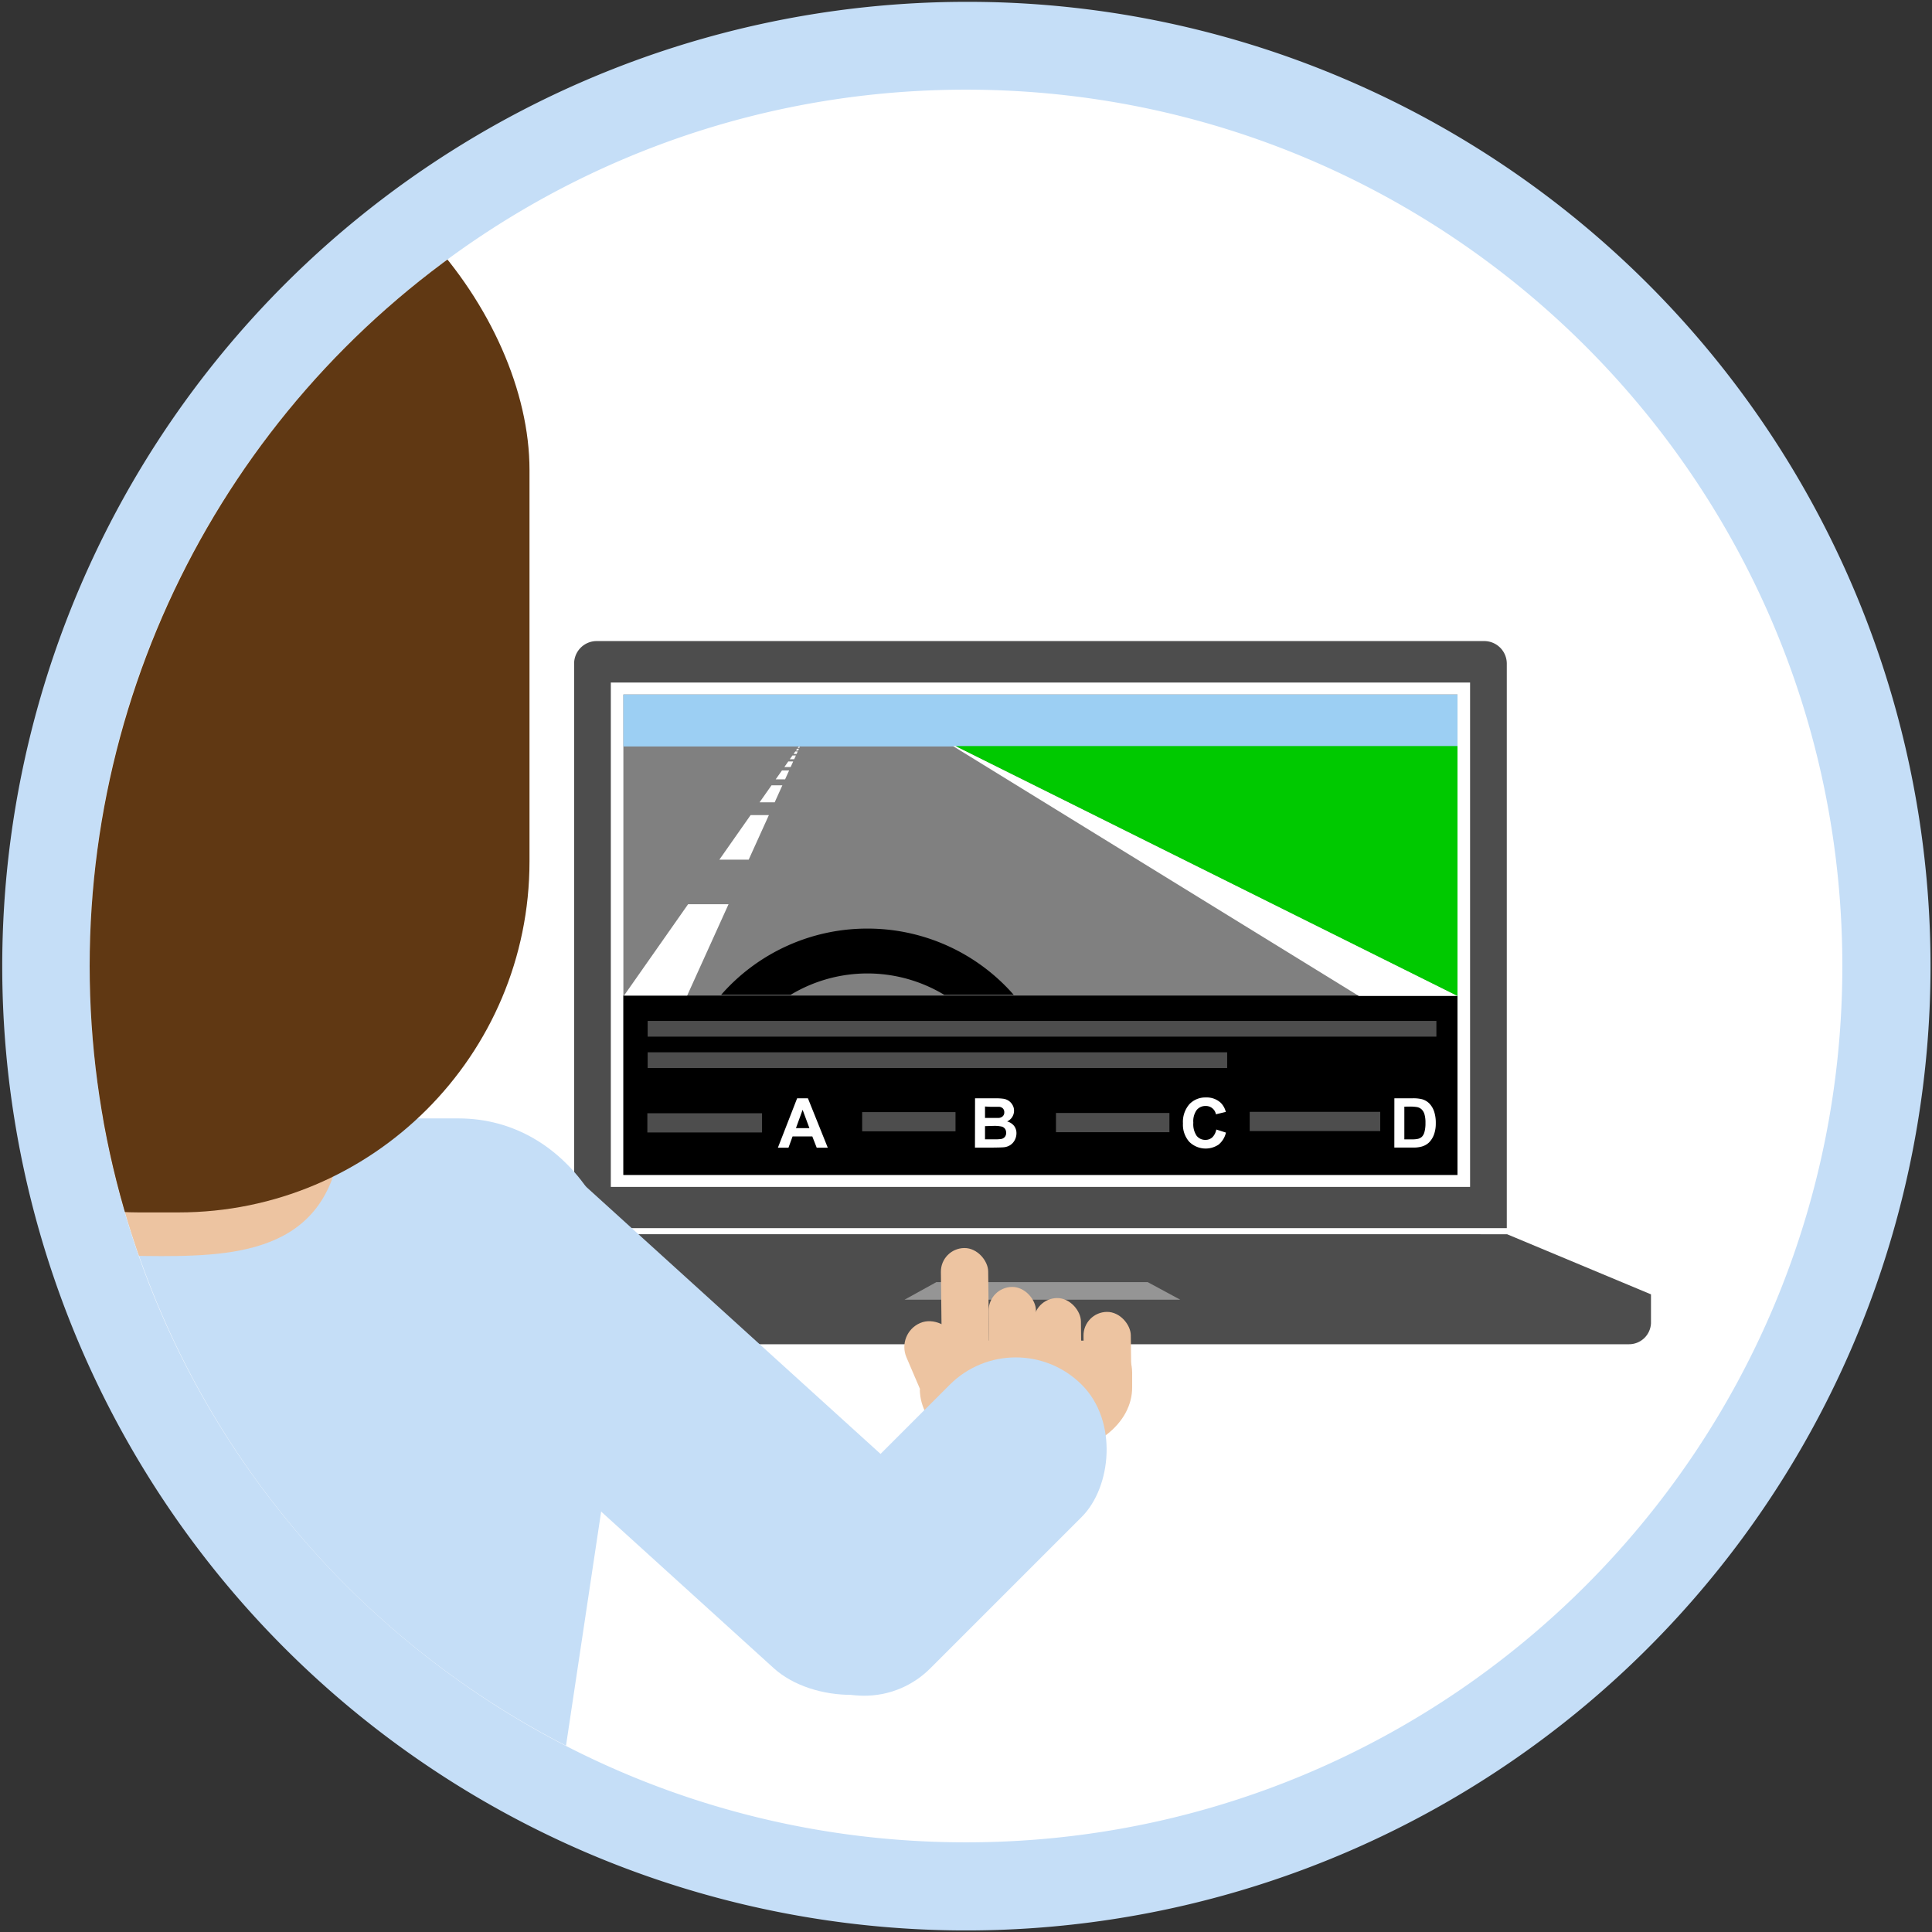
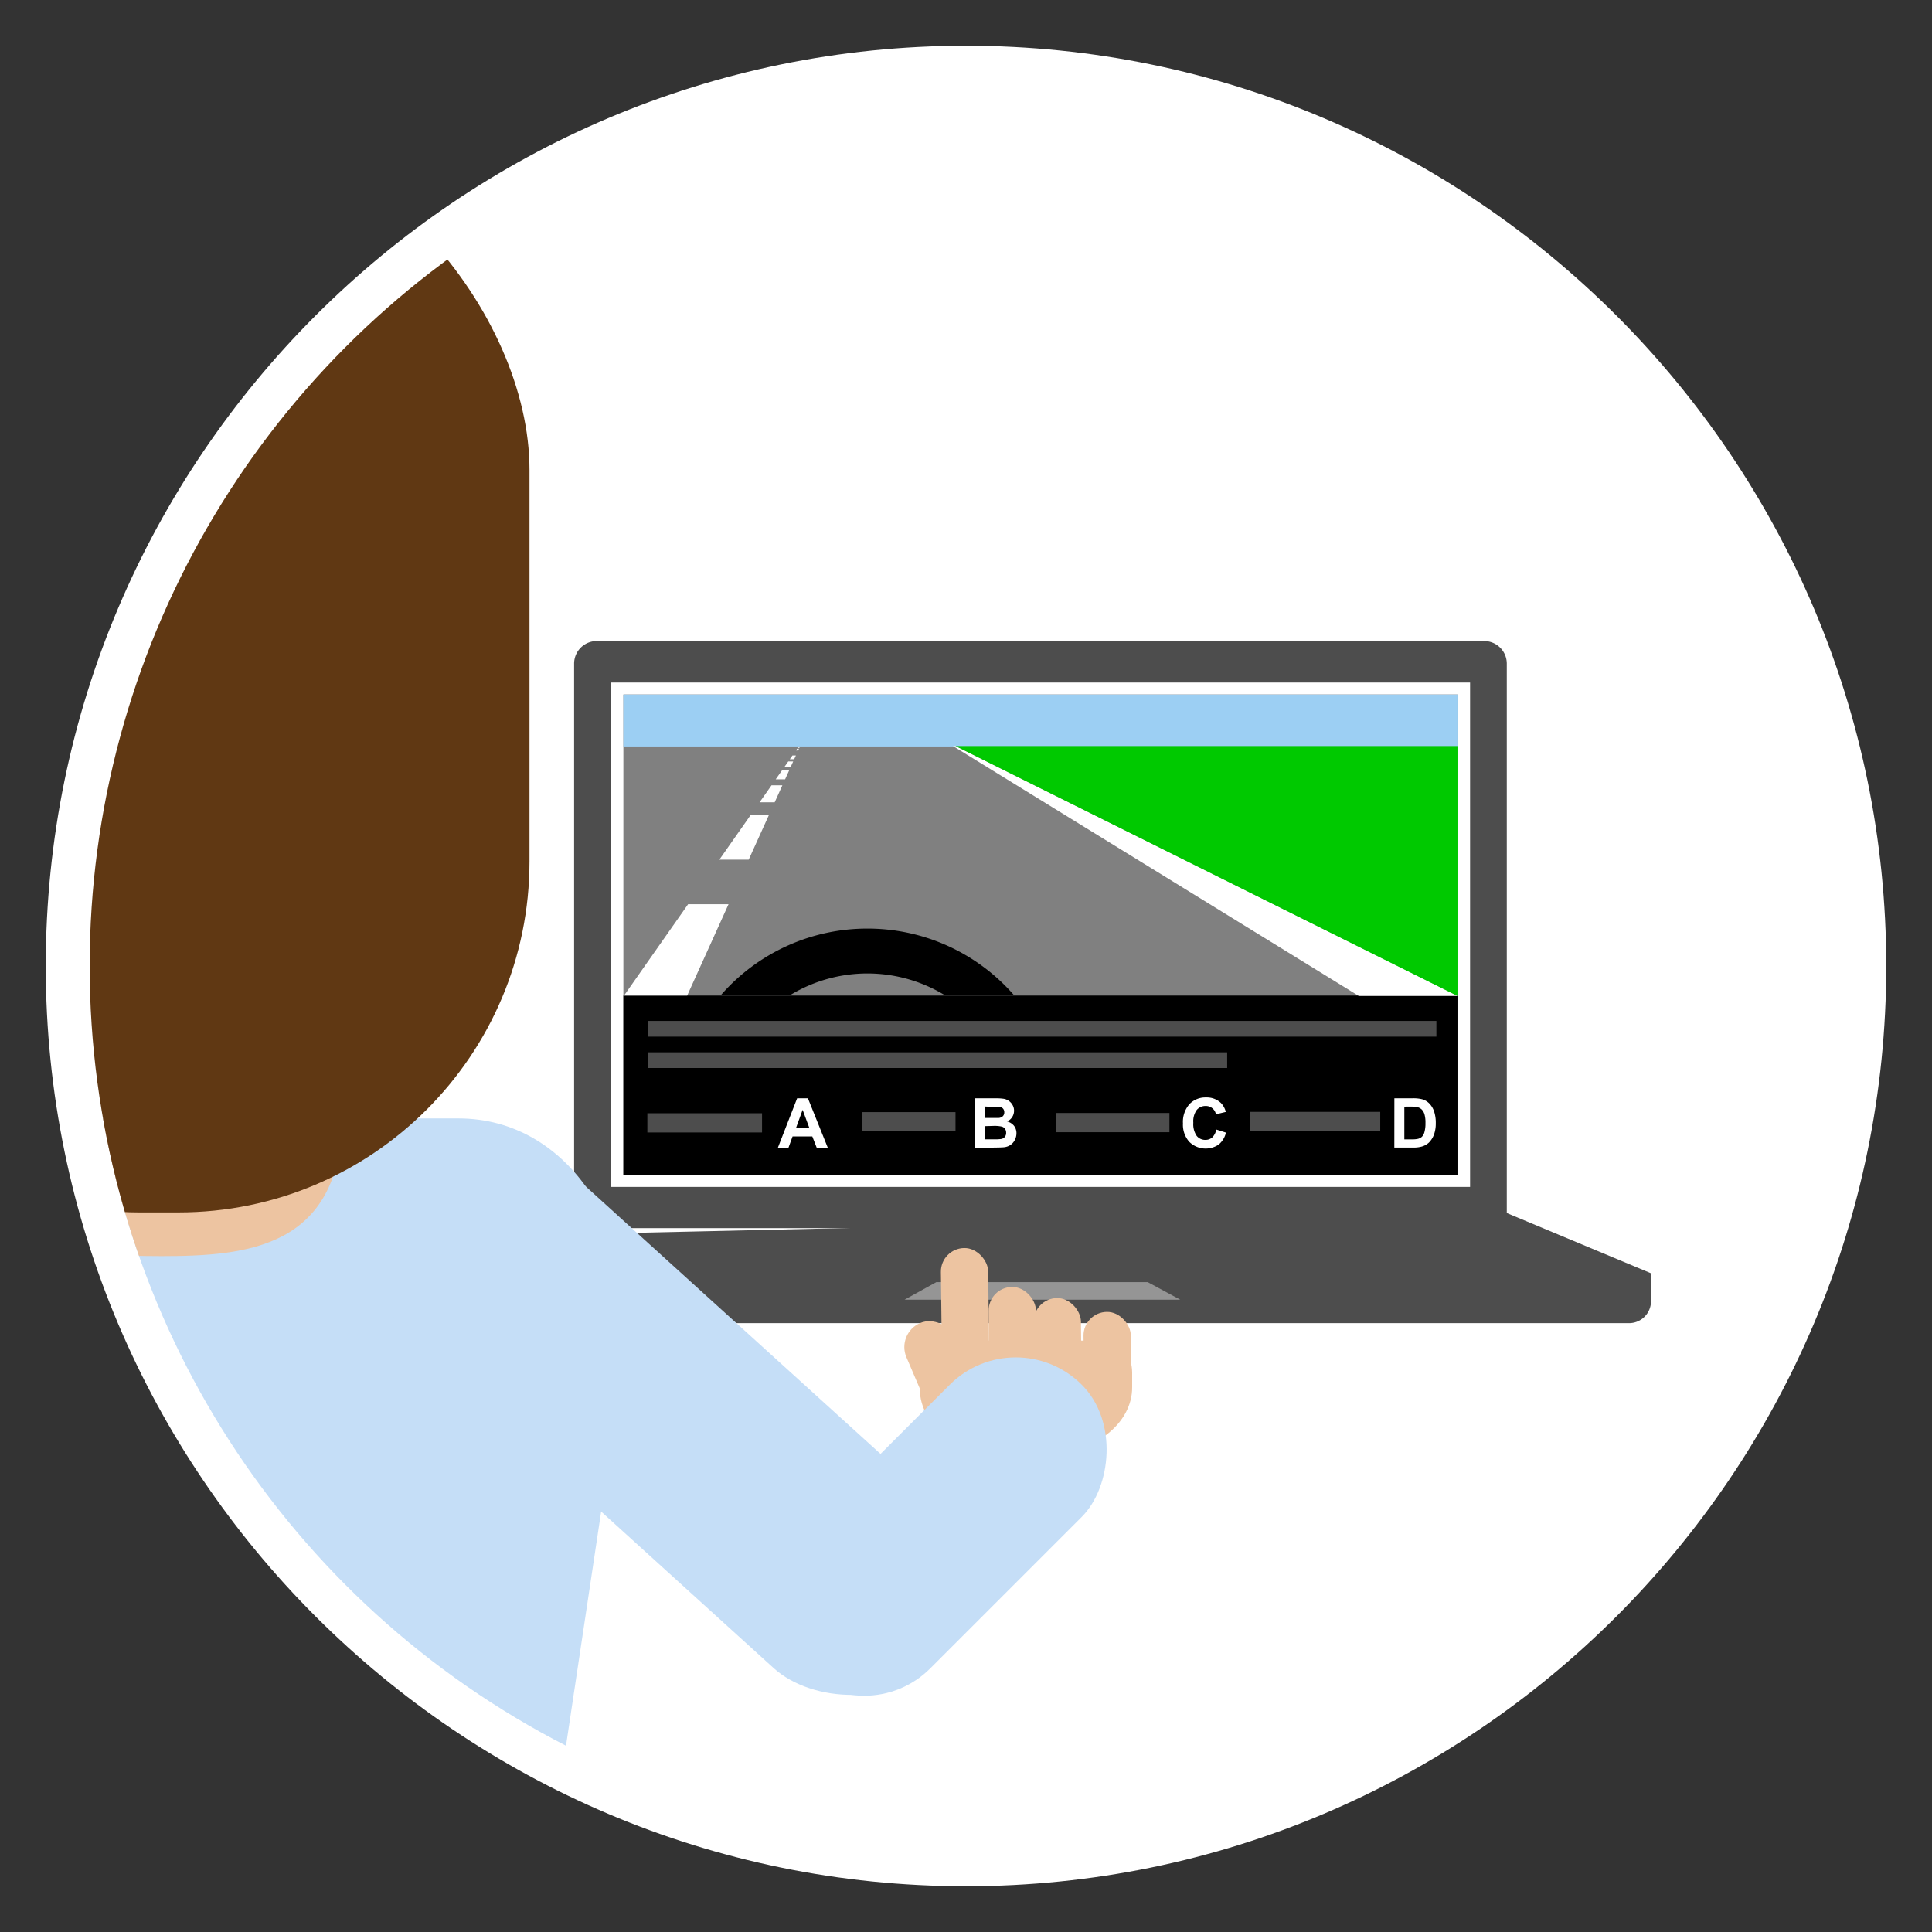
<svg xmlns="http://www.w3.org/2000/svg" viewBox="0 0 440 440">
  <rect x="0" y="0" width="440" height="440" fill="#333333" stroke="none" />
  <defs>
    <style>.cls-1{fill:none;}.cls-2{fill:#fff;}.cls-3{fill:#c5def7;}.cls-4{clip-path:url(#clip-path);}.cls-5{fill:#4d4d4d;}.cls-6{fill:gray;}.cls-7{fill:#9ccff3;}.cls-8{fill:#00c900;}.cls-9{fill:#959595;}.cls-10{fill:#edc4a1;}.cls-11{fill:#603813;}</style>
    <clipPath id="clip-path">
      <circle class="cls-1" cx="220" cy="220" r="199.58" />
    </clipPath>
  </defs>
  <title>IP 4</title>
  <g id="Calque_3" data-name="Calque 3">
    <path class="cls-2" d="M220,429.58c-115.56,0-209.58-94-209.58-209.58S104.44,10.42,220,10.42s209.58,94,209.58,209.58S335.56,429.58,220,429.58Z" />
-     <path class="cls-3" d="M220,20.42c110.23,0,199.58,89.36,199.58,199.58S330.23,419.58,220,419.58,20.42,330.23,20.42,220,109.77,20.42,220,20.42m0-20a219.64,219.64,0,0,0-85.48,421.9,219.63,219.63,0,0,0,171-404.64A218.23,218.23,0,0,0,220,.42Z" />
    <g class="cls-4">
      <rect class="cls-2" x="139.11" y="155.44" width="195.69" height="114.87" />
-       <path class="cls-1" d="M213.85,282.77a4.76,4.76,0,0,0-.09.87,4.83,4.83,0,0,0,4.82,4.82h37.66a4.83,4.83,0,0,0,4.82-4.82,4.77,4.77,0,0,0-.09-.87Z" />
      <path class="cls-5" d="M343.16,151.07A5.14,5.14,0,0,0,338,146H135.87a5.14,5.14,0,0,0-5.12,5.12V279.7H343.16ZM334.8,270.31H139.11V155.44H334.8Z" />
-       <path class="cls-5" d="M130.75,281.08,98.91,294.78v6.56h0a5,5,0,0,0,5,4.8H371a5,5,0,0,0,5-4.8h0v-6.56l-32.77-13.69Z" />
+       <path class="cls-5" d="M130.75,281.08,98.91,294.78v6.56h0H371a5,5,0,0,0,5-4.8h0v-6.56l-32.77-13.69Z" />
      <rect class="cls-6" x="141.97" y="158.17" width="189.96" height="109.41" />
      <rect class="cls-7" x="141.97" y="158.19" width="189.96" height="11.81" />
      <rect x="141.97" y="226.73" width="189.96" height="40.85" />
      <rect class="cls-5" x="147.5" y="232.51" width="179.63" height="3.58" />
      <rect class="cls-5" x="147.5" y="239.65" width="131.98" height="3.58" />
      <rect class="cls-5" x="147.43" y="253.54" width="26.12" height="4.37" />
      <path class="cls-2" d="M188.52,261.38H186l-1-2.56h-4.5l-.93,2.56h-2.41l4.38-11.25H184Zm-4.18-4.45-1.55-4.18-1.52,4.18Z" />
      <rect class="cls-5" x="196.35" y="253.28" width="21.26" height="4.37" />
      <path class="cls-2" d="M222.06,250.13h4.5a13,13,0,0,1,2,.11,2.93,2.93,0,0,1,1.17.46,2.89,2.89,0,0,1,.86.94,2.55,2.55,0,0,1,.35,1.32,2.67,2.67,0,0,1-1.58,2.44,3,3,0,0,1,1.58,1,2.71,2.71,0,0,1,.55,1.7,3.34,3.34,0,0,1-.36,1.49,3,3,0,0,1-1,1.16,3.22,3.22,0,0,1-1.52.53q-.57.06-2.74.08h-3.83Zm2.27,1.87v2.6h1.49q1.33,0,1.65,0a1.5,1.5,0,0,0,.92-.4,1.19,1.19,0,0,0,.33-.88,1.23,1.23,0,0,0-.29-.85,1.3,1.3,0,0,0-.86-.4q-.34,0-1.94,0Zm0,4.47v3h2.1a10.29,10.29,0,0,0,1.56-.07,1.41,1.41,0,0,0,.83-.45,1.38,1.38,0,0,0,.32-1,1.47,1.47,0,0,0-.25-.86,1.39,1.39,0,0,0-.71-.51,7.72,7.72,0,0,0-2-.16Z" />
      <rect class="cls-5" x="240.49" y="253.48" width="25.84" height="4.37" />
      <path class="cls-2" d="M277,257.24l2.2.7a4.94,4.94,0,0,1-1.68,2.74,5.3,5.3,0,0,1-6.67-.64,5.86,5.86,0,0,1-1.44-4.19,6.15,6.15,0,0,1,1.45-4.36,5,5,0,0,1,3.81-1.55,4.68,4.68,0,0,1,3.35,1.22,4.44,4.44,0,0,1,1.15,2.07l-2.25.54a2.32,2.32,0,0,0-2.37-1.89,2.56,2.56,0,0,0-2,.9,4.4,4.4,0,0,0-.78,2.91,4.72,4.72,0,0,0,.77,3,2.49,2.49,0,0,0,2,.91,2.28,2.28,0,0,0,1.56-.58A3.34,3.34,0,0,0,277,257.24Z" />
      <rect class="cls-5" x="284.61" y="253.22" width="29.73" height="4.37" />
      <path class="cls-2" d="M317.56,250.13h4.15a8.11,8.11,0,0,1,2.14.21,3.77,3.77,0,0,1,1.7,1,4.92,4.92,0,0,1,1.07,1.82,8.3,8.3,0,0,1,.37,2.66,7.39,7.39,0,0,1-.35,2.39,5,5,0,0,1-1.21,2,4,4,0,0,1-1.6.9,6.87,6.87,0,0,1-2,.24h-4.28Zm2.27,1.9v7.45h1.7a6.19,6.19,0,0,0,1.37-.11,2.1,2.1,0,0,0,.92-.47,2.38,2.38,0,0,0,.59-1.09,7.34,7.34,0,0,0,.23-2.06,6.72,6.72,0,0,0-.23-2,2.57,2.57,0,0,0-.64-1.09,2.16,2.16,0,0,0-1.05-.53,10.3,10.3,0,0,0-1.87-.11Z" />
      <path d="M197.54,211.48a44.21,44.21,0,0,0-33.31,15.09h15.82a33.86,33.86,0,0,1,35,0h15.82A44.21,44.21,0,0,0,197.54,211.48Z" />
      <polygon class="cls-2" points="181.78 170.92 181.95 170.52 181.55 170.52 181.27 170.92 181.78 170.92" />
-       <polygon class="cls-2" points="181.42 171.71 181.67 171.14 181.12 171.14 180.72 171.71 181.42 171.71" />
      <polygon class="cls-2" points="182.05 170.32 182.16 170.07 181.87 170.07 181.69 170.32 182.05 170.32" />
      <polygon class="cls-2" points="180.87 172.91 181.26 172.06 180.47 172.06 179.87 172.91 180.87 172.91" />
      <polygon class="cls-2" points="170.51 195.78 175.11 185.63 170.95 185.63 163.83 195.78 170.51 195.78" />
      <polygon class="cls-2" points="180.07 174.68 180.64 173.42 179.52 173.42 178.64 174.68 180.07 174.68" />
      <polygon class="cls-2" points="156.71 205.93 142.12 226.73 156.5 226.73 165.92 205.93 156.71 205.93" />
      <polygon class="cls-2" points="176.43 182.72 178.18 178.85 175.71 178.85 172.99 182.72 176.43 182.72" />
      <polygon class="cls-2" points="178.8 177.49 179.72 175.46 178.09 175.46 176.66 177.49 178.8 177.49" />
      <polygon class="cls-2" points="217.63 169.91 217.03 169.91 309.45 226.82 332.04 226.82 217.63 169.91" />
      <path class="cls-8" d="M331.93,226.82l-114.3-56.91h114.3Z" />
      <path class="cls-9" d="M213.24,292,206,296h62.8L261.39,292Z" />
      <rect class="cls-10" x="208.84" y="300.22" width="11.91" height="26.53" rx="5.95" ry="5.95" transform="translate(-105.99 109.76) rotate(-23.16)" />
      <rect class="cls-10" x="214.43" y="284.24" width="10.77" height="36.71" rx="5.38" ry="5.38" transform="translate(-3.57 2.62) rotate(-0.68)" />
      <rect class="cls-10" x="225.25" y="293.1" width="10.77" height="27.72" rx="5.38" ry="5.38" transform="translate(-3.62 2.75) rotate(-0.68)" />
      <rect class="cls-10" x="236.03" y="295.16" width="10.77" height="25.54" rx="5.38" ry="5.38" transform="matrix(1, -0.01, 0.01, 1, -3.63, 2.88)" />
      <rect class="cls-10" x="246.82" y="298.78" width="10.77" height="21.78" rx="5.38" ry="5.38" transform="translate(-3.65 3.01) rotate(-0.68)" />
      <path class="cls-10" d="M238.34,331.19l-9,.11c-10.83.13-19.76-6.56-19.86-14.86l5.16-1.11,0-10.09,23.43.17c10.83-.13,19.67-1.15,19.77,7.16l0,3.3C257.94,324.17,249.16,331.07,238.34,331.19Z" />
      <rect class="cls-3" x="192.8" y="301.99" width="42.54" height="91.35" rx="21.27" ry="21.27" transform="translate(308.54 -49.54) rotate(45)" />
      <path class="cls-3" d="M82.6,498.63H-9.07c-17.12,0-33-12.8-35.53-29.34L-68.4,310.71c-4.46-29.71,12.27-56,37.53-56H104.41c25.26,0,42,26.25,37.53,56l-23.8,158.58C115.65,485.83,99.72,498.63,82.6,498.63Z" />
      <path class="cls-10" d="M-4.46,254.75c.67,29.44,21.67,31.32,41.23,31.32S77.33,284.19,78,254.75Z" />
      <rect class="cls-11" x="-48.39" y="27.08" width="168.98" height="249.04" rx="79.94" ry="79.94" />
      <rect class="cls-3" x="126.57" y="241.59" width="52.48" height="163.3" rx="26.24" ry="26.24" transform="translate(-189.26 219.2) rotate(-47.78)" />
    </g>
  </g>
</svg>